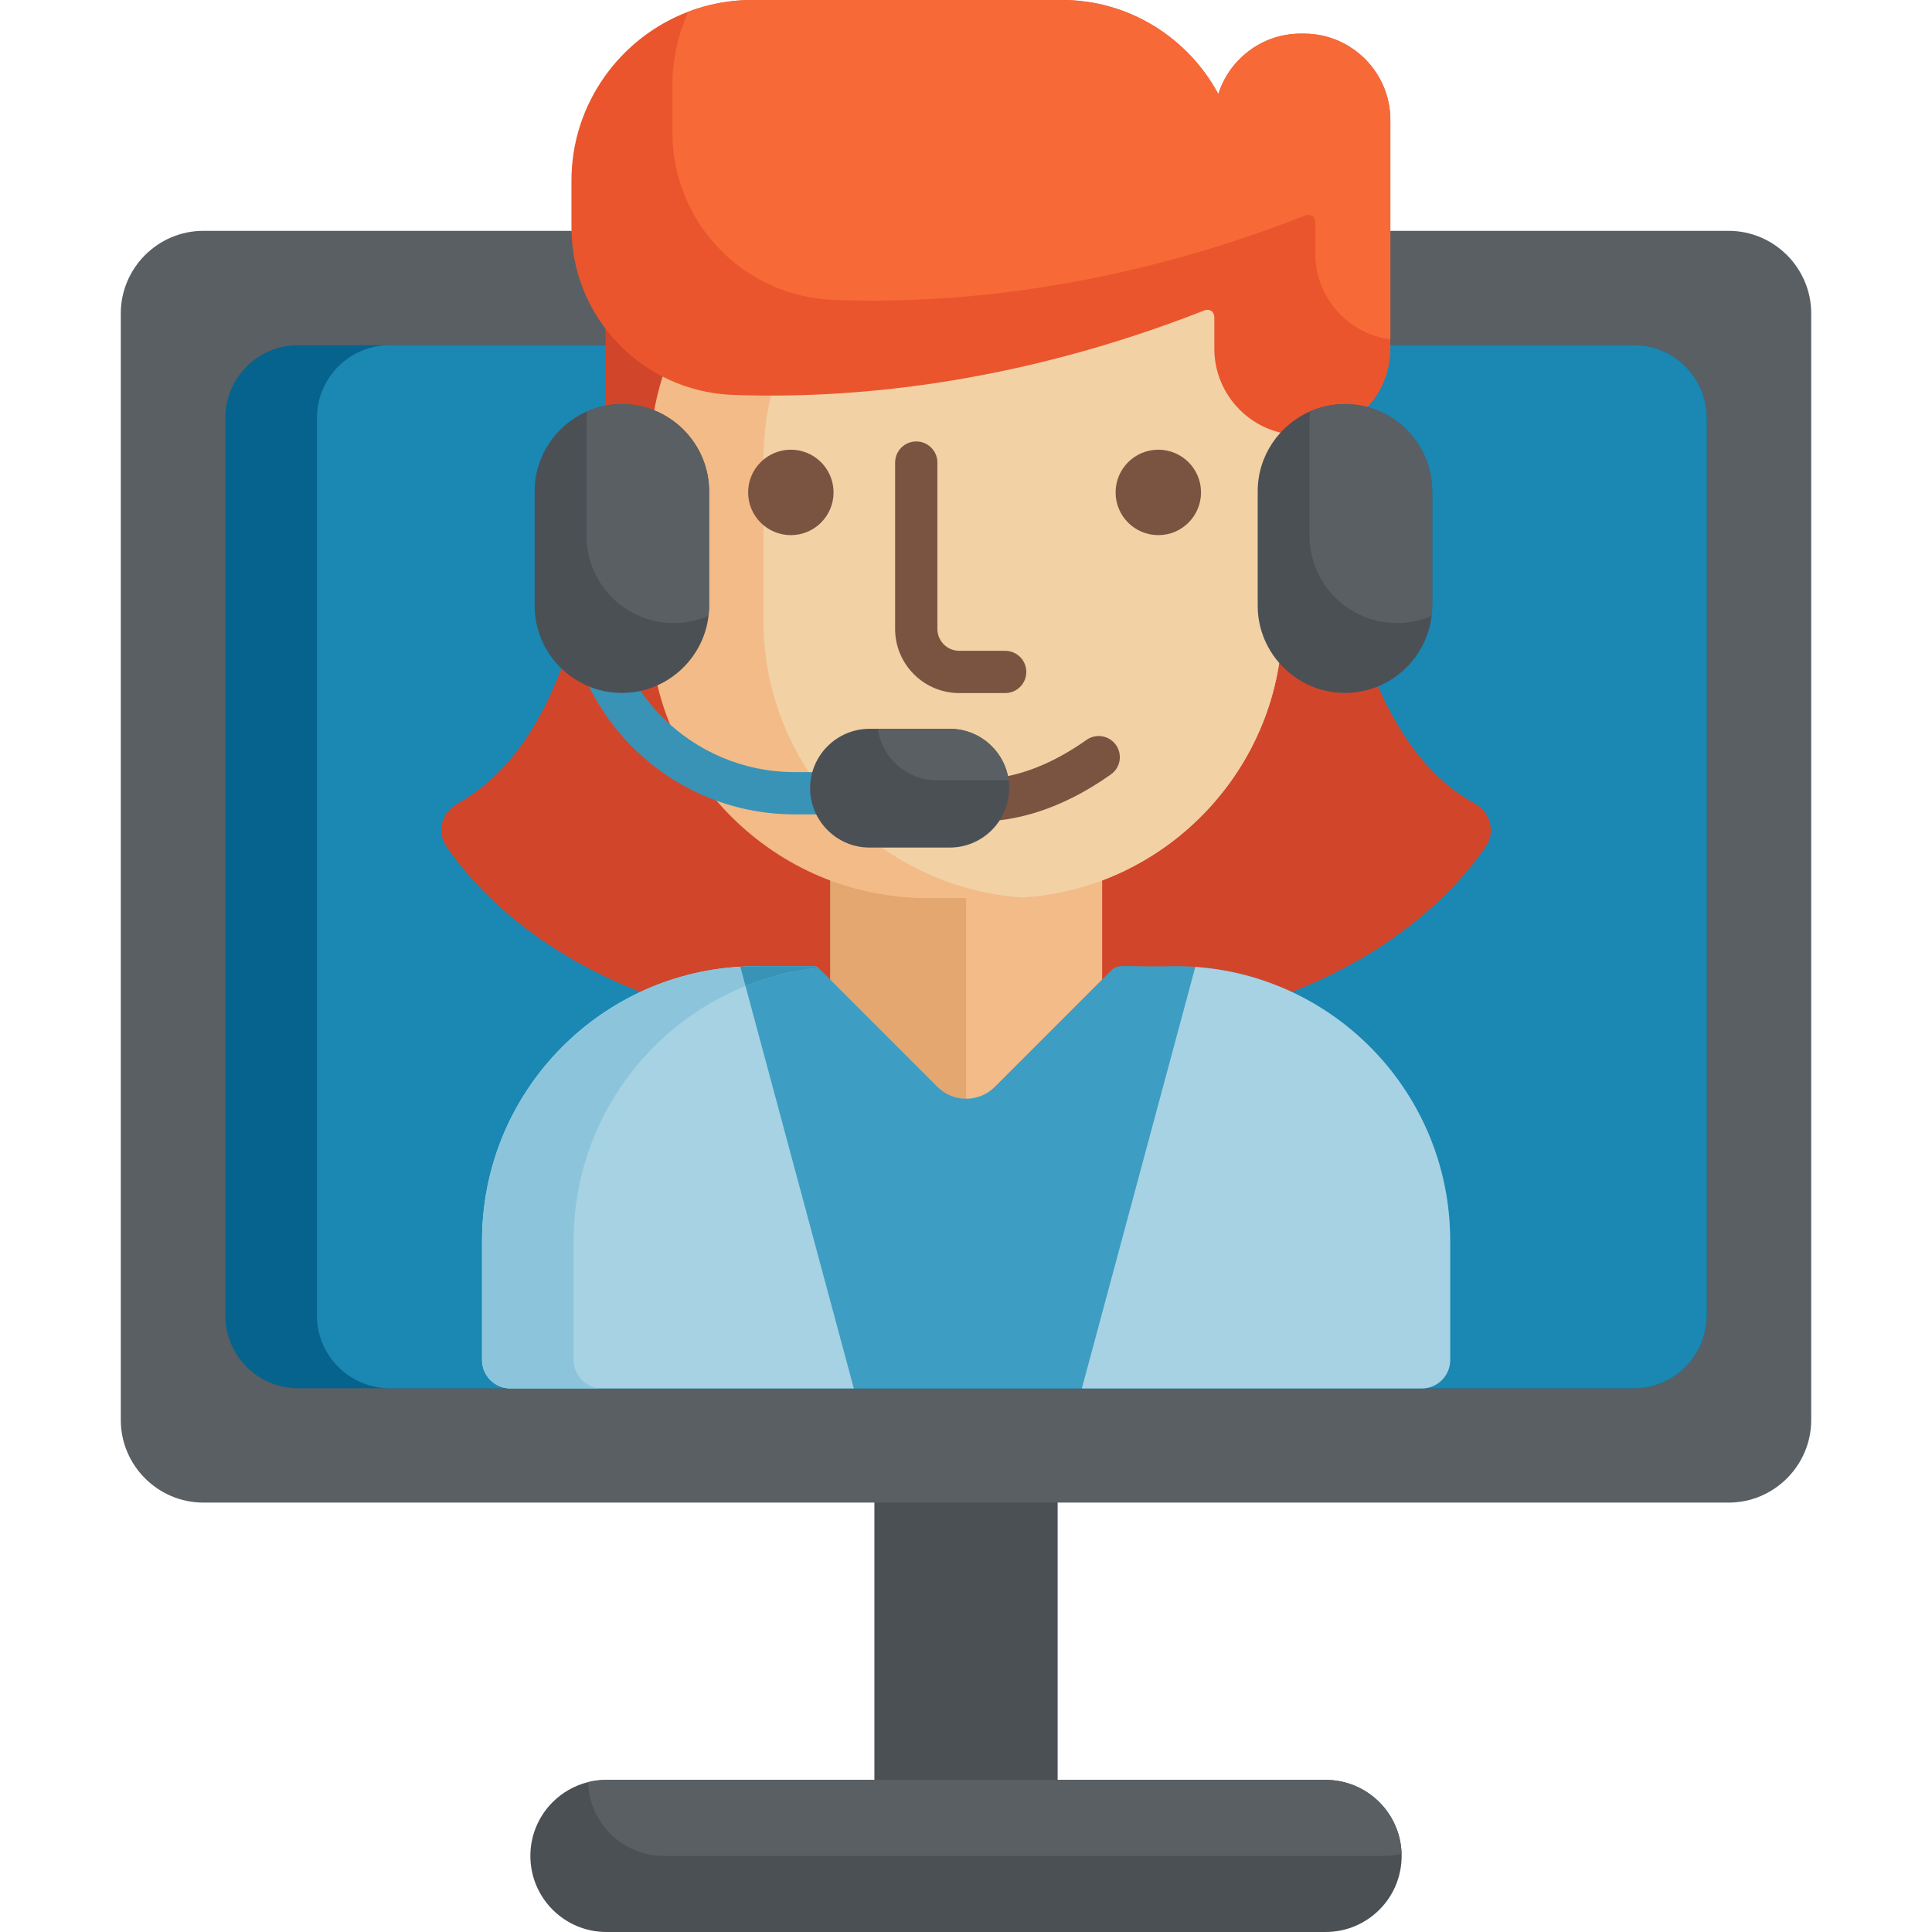
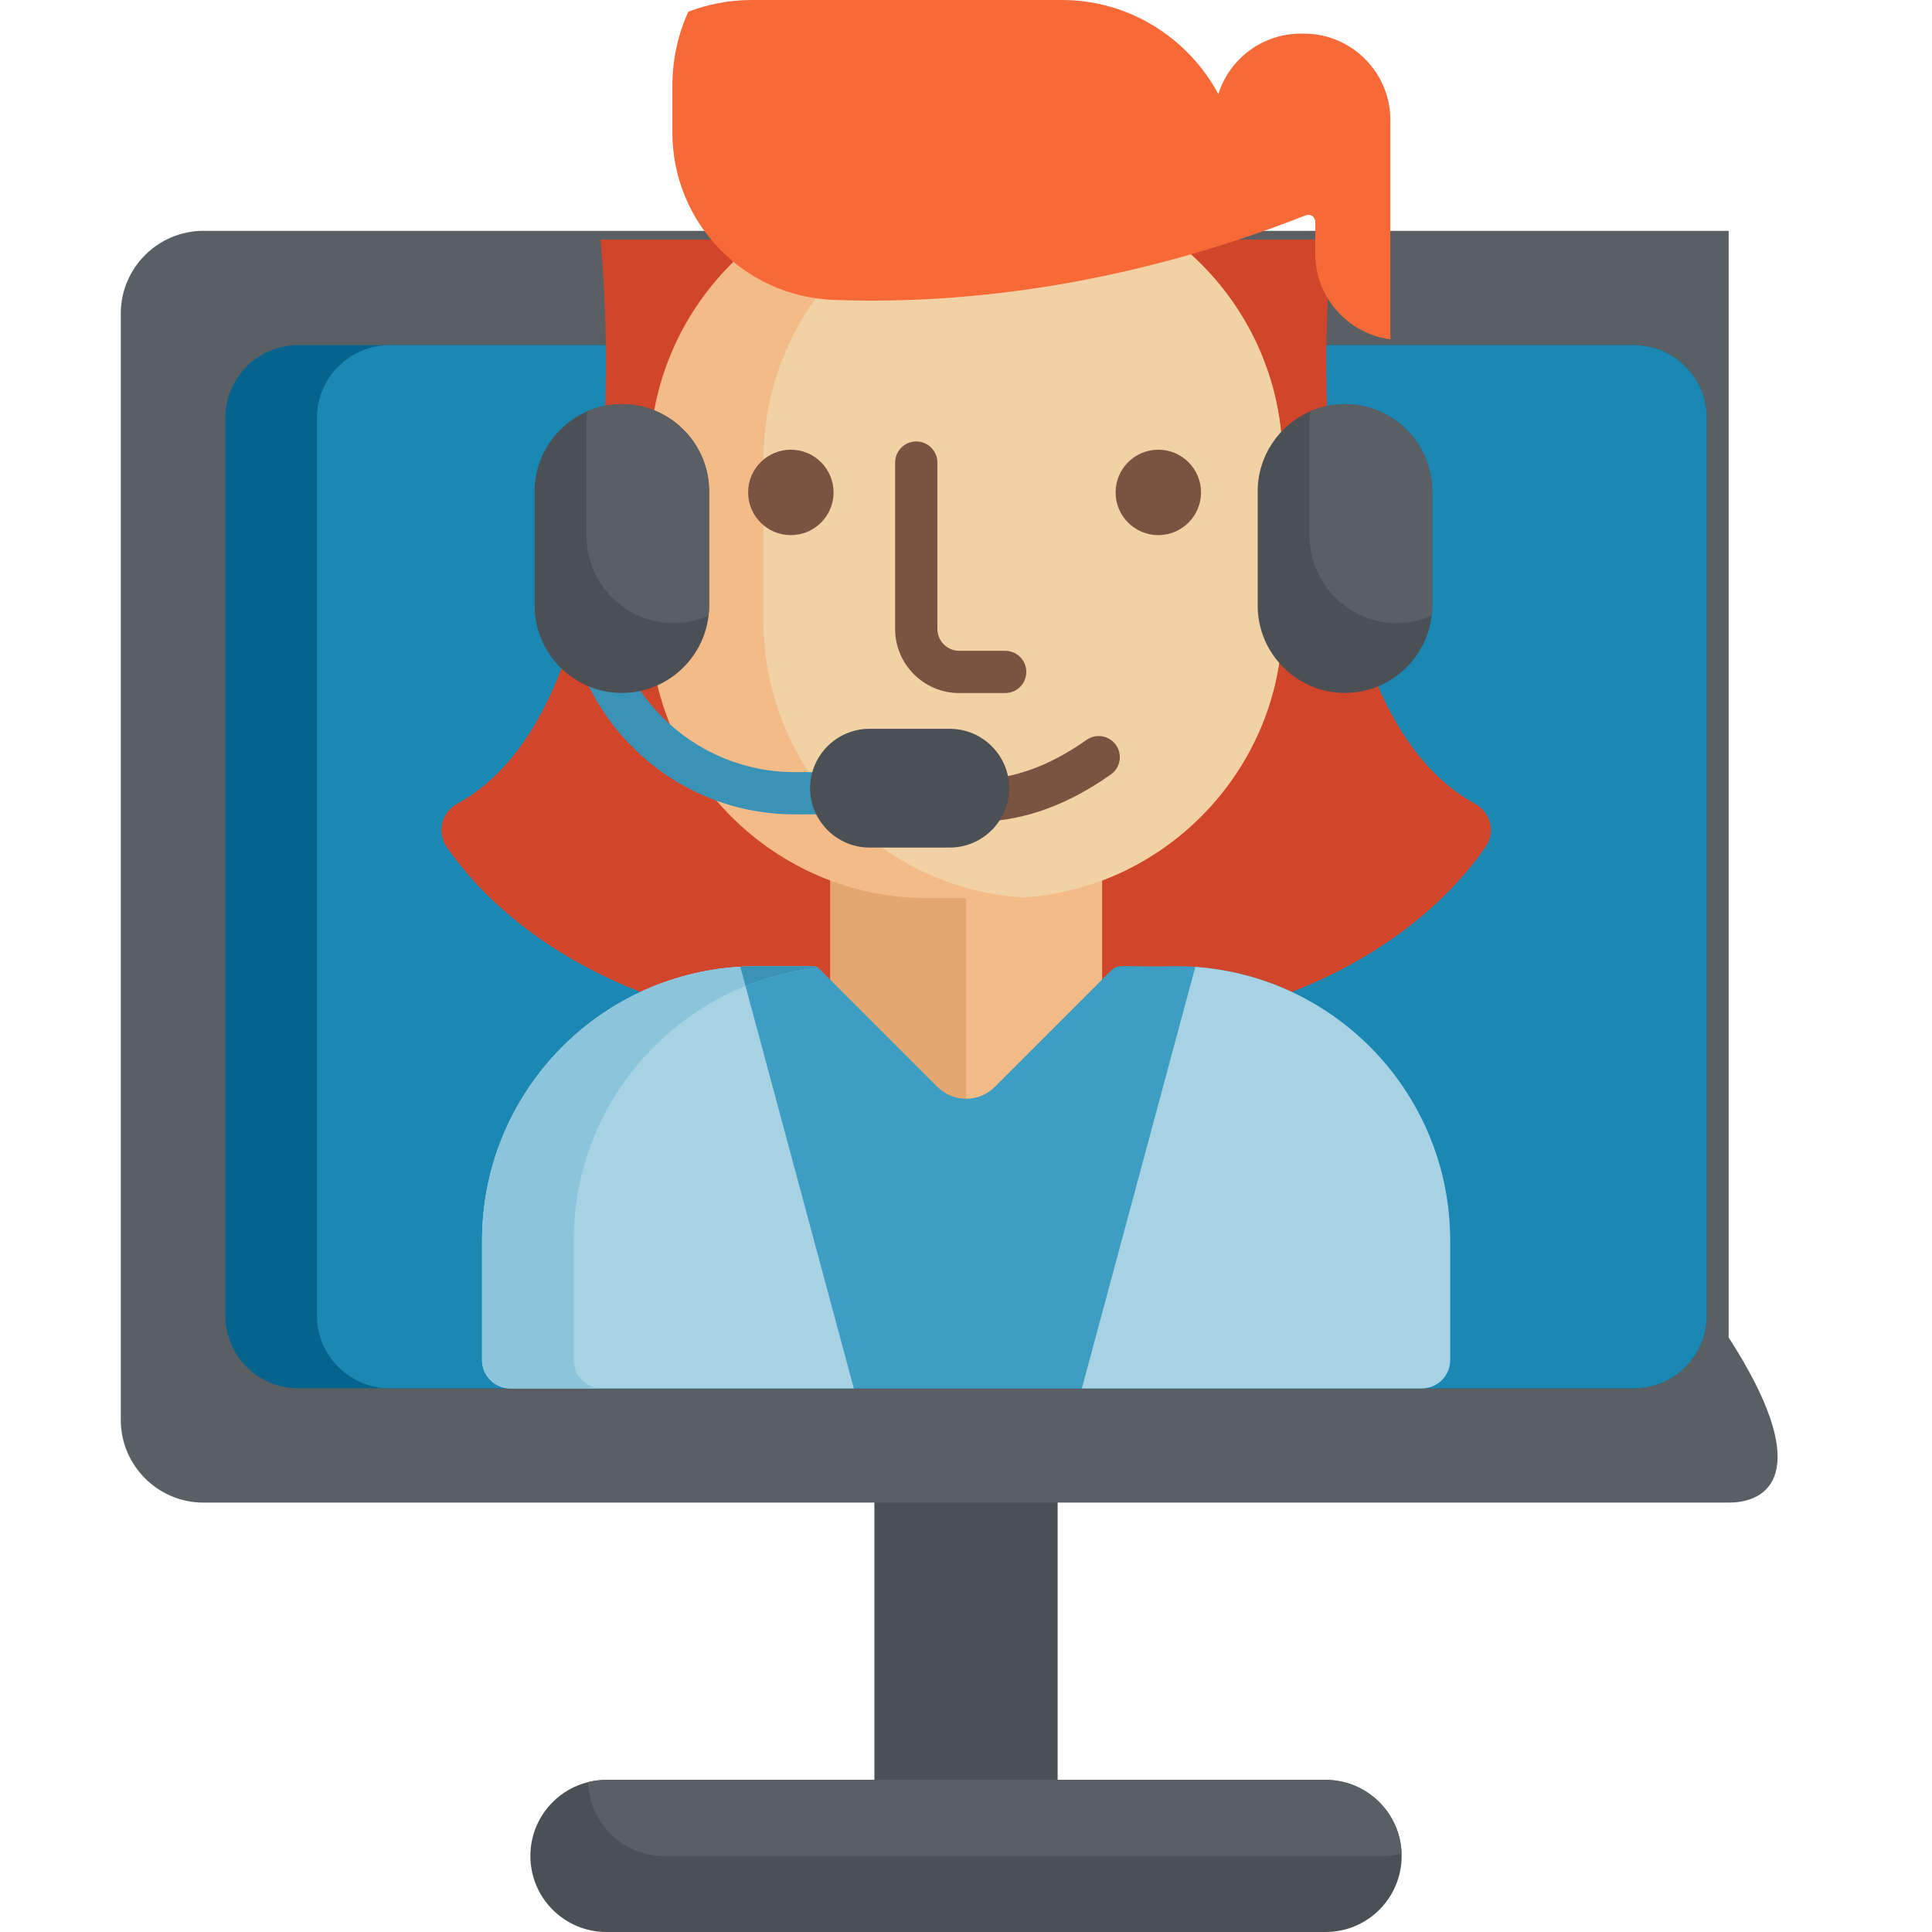
<svg xmlns="http://www.w3.org/2000/svg" version="1.1" id="Capa_1" x="0px" y="0px" viewBox="0 0 512 512" style="enable-background:new 0 0 512 512;" xml:space="preserve">
  <rect x="231.723" y="336.087" style="fill:#4B5055;" width="48.561" height="153.93" />
-   <path style="fill:#5A5F64;" d="M458.109,398.205H53.891c-12.034,0-21.88-9.847-21.88-21.88V83.056c0-12.034,9.847-21.88,21.88-21.88  h404.219c12.034,0,21.88,9.847,21.88,21.88v293.268C479.99,388.358,470.144,398.205,458.109,398.205z" />
+   <path style="fill:#5A5F64;" d="M458.109,398.205H53.891c-12.034,0-21.88-9.847-21.88-21.88V83.056c0-12.034,9.847-21.88,21.88-21.88  h404.219v293.268C479.99,388.358,470.144,398.205,458.109,398.205z" />
  <path style="fill:#06638D;" d="M452.287,110.714v237.948c0,10.582-8.659,19.241-19.241,19.241H78.955  c-10.582,0-19.241-8.659-19.241-19.241V110.714c0-10.582,8.659-19.241,19.241-19.241h354.091  C443.628,91.473,452.287,100.132,452.287,110.714z" />
  <path style="fill:#1B87B3;" d="M452.287,110.714v237.948c0,10.582-8.659,19.241-19.241,19.241H103.235  c-10.582,0-19.241-8.659-19.241-19.241V110.714c0-10.582,8.659-19.241,19.241-19.241h329.81  C443.628,91.473,452.287,100.132,452.287,110.714z" />
  <path style="fill:#4B5055;" d="M371.447,491.843c0,5.57-2.254,10.61-5.901,14.256c-3.647,3.647-8.686,5.901-14.257,5.901H160.711  c-11.132,0-20.157-9.025-20.157-20.157c0-5.57,2.254-10.61,5.901-14.256c2.548-2.548,5.772-4.416,9.391-5.305  c1.558-0.394,3.188-0.596,4.865-0.596h190.578c10.93,0,19.837,8.705,20.139,19.562C371.447,491.44,371.447,491.641,371.447,491.843z  " />
  <path style="fill:#5A5F64;" d="M371.428,491.247c-1.558,0.394-3.188,0.596-4.865,0.596H175.985c-10.93,0-19.837-8.705-20.139-19.562  c1.558-0.394,3.188-0.596,4.865-0.596h190.578C362.22,471.685,371.126,480.39,371.428,491.247z" />
  <path style="fill:#D1462A;" d="M390.907,213.004c-50.778-27.871-37.978-149.509-37.978-149.509H159.132  c0,0,12.801,121.637-37.978,149.509c-4.111,2.262-5.472,7.508-2.819,11.375c11.673,17.036,47.858,54.731,137.695,50.317  c89.836,4.416,126.022-33.28,137.695-50.317C396.379,220.513,395.016,215.267,390.907,213.004z" />
  <rect x="219.991" y="220.751" style="fill:#E3A76F;" width="72.073" height="83.29" />
  <rect x="256.032" y="220.751" style="fill:#F2BB88;" width="36.035" height="83.29" />
  <path style="fill:#3E9DC3;" d="M311.551,256.045c-13.953,0.318-15.177-0.761-16.968,1.032l-30.935,30.942  c-4.204,4.213-11.031,4.213-15.236,0l-31.179-31.186c-0.503-0.503-1.188-0.787-1.9-0.787c-13.249-0.002-16.146-0.044-19.141,0.142  c-38.171,2.226-68.442,33.885-68.442,72.624v31.614c0,4.152,3.369,7.521,7.528,7.521h241.503c4.16,0,7.528-3.369,7.528-7.521  v-31.614C384.31,288.301,351.394,256.045,311.551,256.045z" />
  <g>
    <path style="fill:#A6D2E3;" d="M384.312,328.812v31.613c0,4.149-3.371,7.52-7.528,7.52h-90.083l30.064-111.7   C354.519,258.91,384.312,290.376,384.312,328.812z" />
    <path style="fill:#A6D2E3;" d="M226.271,367.946h-90.994c-4.157,0-7.528-3.371-7.528-7.52v-31.613   c0-38.739,30.268-70.402,68.442-72.624L226.271,367.946z" />
  </g>
  <path style="fill:#F2BB88;" d="M339.865,121.88v42.594c0,38.852-30.524,70.907-68.771,73.378c-1.575,0.104-3.167,0.156-4.765,0.156  H245.73c-40.442,0-73.536-33.086-73.536-73.536v-42.594c0-40.442,33.093-73.536,73.536-73.536h20.599  c1.598,0,3.189,0.052,4.765,0.156C309.341,50.973,339.865,83.035,339.865,121.88z" />
  <path style="fill:#F2D1A5;" d="M339.865,121.88v42.594c0,38.852-30.524,70.907-68.771,73.378  c-38.246-2.473-68.778-34.528-68.778-73.378V121.88c0-38.844,30.532-70.907,68.778-73.378  C309.341,50.973,339.865,83.035,339.865,121.88z" />
  <path style="fill:#3993B7;" d="M227.65,215.82h-17.068c-33.508,0-60.768-27.26-60.768-60.768v-0.324  c0-3.094,2.508-5.602,5.602-5.602s5.602,2.508,5.602,5.602v0.324c0,27.33,22.235,49.565,49.565,49.565h17.068  c3.094,0,5.602,2.508,5.602,5.602S230.744,215.82,227.65,215.82z" />
-   <path style="fill:#EA552D;" d="M368.454,31.764v60.675c0,12.569-10.277,22.853-22.846,22.853h-0.948  c-12.569,0-22.846-10.284-22.846-22.853v-8.275c0-1.62-1.233-2.45-2.741-1.86c-50.876,19.948-94.769,23.466-124.867,22.346  c-23.869-0.896-42.764-20.479-42.764-44.371V47.851c0-20.389,12.92-37.903,30.973-44.759C187.664,1.098,193.354,0,199.285,0h82.132  c17.88,0,33.512,10.128,41.451,24.93c2.921-9.254,11.607-16.013,21.793-16.013h0.948C358.177,8.917,368.454,19.201,368.454,31.764z" />
  <path style="fill:#F76937;" d="M368.454,31.764v58.165c-11.18-1.464-19.889-11.091-19.889-22.652v-8.275  c0-1.62-1.233-2.457-2.741-1.86C294.948,77.09,251.055,80.608,220.957,79.48c-23.869-0.889-42.764-20.479-42.764-44.363V22.682  c0-6.968,1.509-13.6,4.22-19.59C187.664,1.098,193.354,0,199.285,0h82.132c17.88,0,33.512,10.128,41.451,24.93  c2.921-9.254,11.607-16.013,21.793-16.013h0.948C358.177,8.917,368.454,19.201,368.454,31.764z" />
  <g>
    <circle style="fill:#7B5341;" cx="209.581" cy="130.496" r="11.32" />
    <circle style="fill:#7B5341;" cx="306.964" cy="130.496" r="11.32" />
    <path style="fill:#7B5341;" d="M266.378,183.67h-12.174c-9.368,0-16.989-7.621-16.989-16.989V122.59   c0-3.094,2.508-5.602,5.602-5.602s5.602,2.508,5.602,5.602v44.091c0,3.191,2.596,5.787,5.787,5.787h12.174   c3.094,0,5.602,2.508,5.602,5.602S269.472,183.67,266.378,183.67z" />
    <path style="fill:#7B5341;" d="M258.933,217.75c-5.298,0-9.942-0.86-13.795-2.017c-12.043-3.621-19.098-10.896-19.393-11.203   c-2.138-2.236-2.059-5.782,0.177-7.92c2.229-2.132,5.763-2.059,7.903,0.16c0.938,0.959,22.12,21.938,54.108-0.685   c2.527-1.787,6.022-1.188,7.807,1.339c1.786,2.526,1.187,6.022-1.339,7.807C280.905,214.779,268.787,217.75,258.933,217.75z" />
  </g>
  <g>
    <path style="fill:#4B5055;" d="M187.924,130.207v30.308c0,0.903-0.052,1.799-0.157,2.681c-1.337,11.472-11.15,20.441-22.966,20.441   c-6.356,0-12.137-2.599-16.334-6.788c-4.19-4.197-6.788-9.978-6.788-16.334v-30.308c0-9.44,5.736-17.603,13.892-21.188   c2.831-1.247,5.953-1.934,9.231-1.934C177.521,107.084,187.924,117.488,187.924,130.207z" />
    <path style="fill:#4B5055;" d="M379.553,130.207v30.308c0,0.903-0.052,1.799-0.157,2.681c-0.62,5.288-3.047,10.053-6.639,13.653   c-4.19,4.19-9.971,6.788-16.334,6.788c-12.719,0-23.122-10.404-23.122-23.122v-30.308c0-9.448,5.736-17.611,13.892-21.196   c2.831-1.24,5.953-1.927,9.231-1.927C369.142,107.084,379.553,117.488,379.553,130.207z" />
  </g>
  <g>
    <path style="fill:#5A5F64;" d="M187.924,130.207v30.308c0,0.903-0.052,1.799-0.157,2.681c-2.831,1.24-5.953,1.934-9.231,1.934   c-6.363,0-12.144-2.607-16.334-6.797c-4.19-4.19-6.788-9.971-6.788-16.327v-30.308c0-0.903,0.052-1.799,0.156-2.681   c2.831-1.247,5.953-1.934,9.231-1.934C177.521,107.084,187.924,117.488,187.924,130.207z" />
    <path style="fill:#5A5F64;" d="M379.553,130.207v30.308c0,0.903-0.052,1.799-0.157,2.681c-2.831,1.24-5.953,1.934-9.231,1.934   c-12.719,0-23.131-10.411-23.131-23.122V111.7c0-0.911,0.052-1.808,0.157-2.688c2.831-1.24,5.953-1.927,9.231-1.927   C369.142,107.084,379.553,117.488,379.553,130.207z" />
  </g>
  <path style="fill:#4B5055;" d="M267.45,208.874c0,8.656-7.08,15.736-15.736,15.736h-21.3c-4.324,0-8.261-1.77-11.105-4.623  c-2.853-2.853-4.623-6.781-4.623-11.114c0-8.656,7.08-15.729,15.729-15.729h21.3c4.331,0,8.261,1.77,11.114,4.616  c2.383,2.383,4.018,5.527,4.482,9.022C267.405,207.469,267.45,208.164,267.45,208.874z" />
-   <path style="fill:#5A5F64;" d="M267.307,206.783h-19.074c-4.324,0-8.261-1.77-11.105-4.623c-2.383-2.383-4.018-5.519-4.482-9.014  h19.067c4.331,0,8.261,1.77,11.114,4.616C265.209,200.142,266.845,203.287,267.307,206.783z" />
  <path style="fill:#8CC5DB;" d="M216.813,256.486c-0.433-0.283-0.948-0.441-1.479-0.441c-13.25,0-16.147-0.045-19.142,0.142  c-38.171,2.226-68.442,33.885-68.442,72.624v31.614c0,4.152,3.369,7.521,7.528,7.521h24.273c-4.16,0-7.528-3.369-7.528-7.521  v-31.614C152.023,291.311,180.381,260.451,216.813,256.486z" />
  <path style="fill:#3993B7;" d="M216.746,256.448c-0.075-0.052-0.149-0.09-0.224-0.127c-0.03-0.015-0.059-0.03-0.09-0.038  c-0.059-0.03-0.127-0.059-0.187-0.075c-0.09-0.038-0.187-0.067-0.283-0.082c-0.059-0.022-0.111-0.03-0.172-0.038  c-0.038-0.015-0.075-0.015-0.12-0.022c-0.113-0.015-0.224-0.023-0.337-0.023c-13.25,0-16.147-0.045-19.142,0.142l1.382,5.123  c6.05-2.442,12.503-4.093,19.232-4.824C216.783,256.471,216.768,256.455,216.746,256.448z" />
  <g>
</g>
  <g>
</g>
  <g>
</g>
  <g>
</g>
  <g>
</g>
  <g>
</g>
  <g>
</g>
  <g>
</g>
  <g>
</g>
  <g>
</g>
  <g>
</g>
  <g>
</g>
  <g>
</g>
  <g>
</g>
  <g>
</g>
</svg>